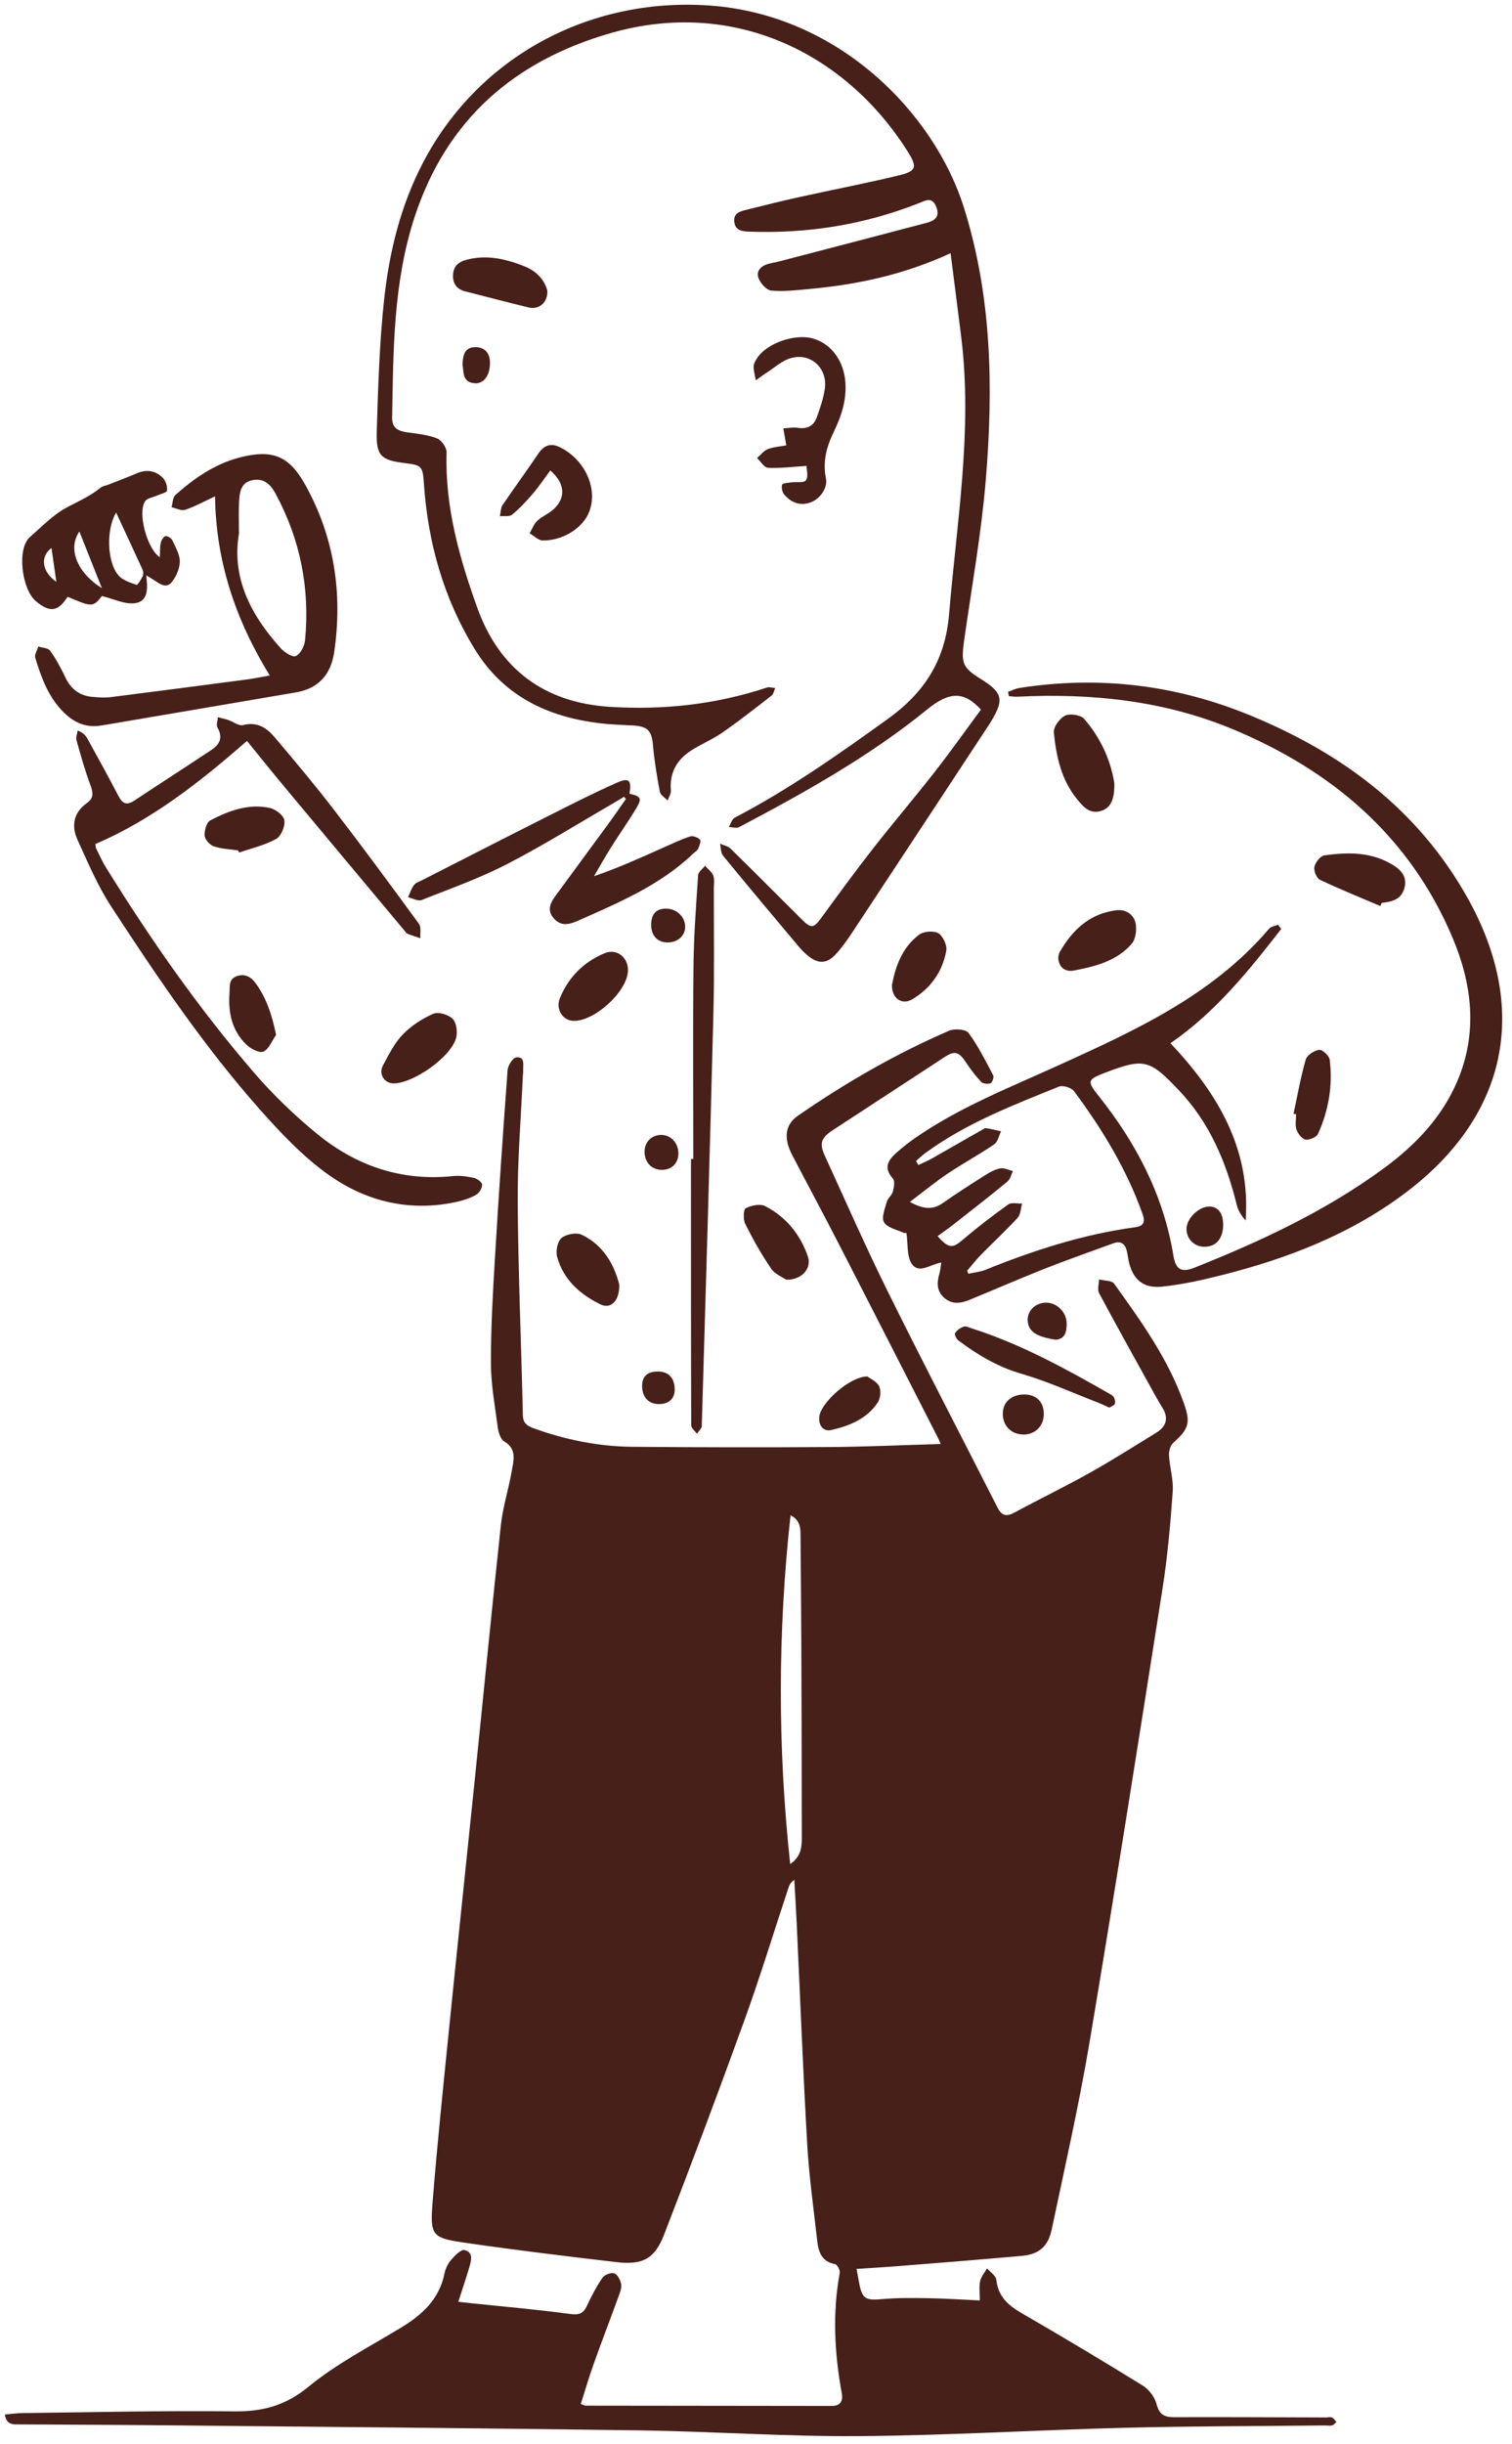
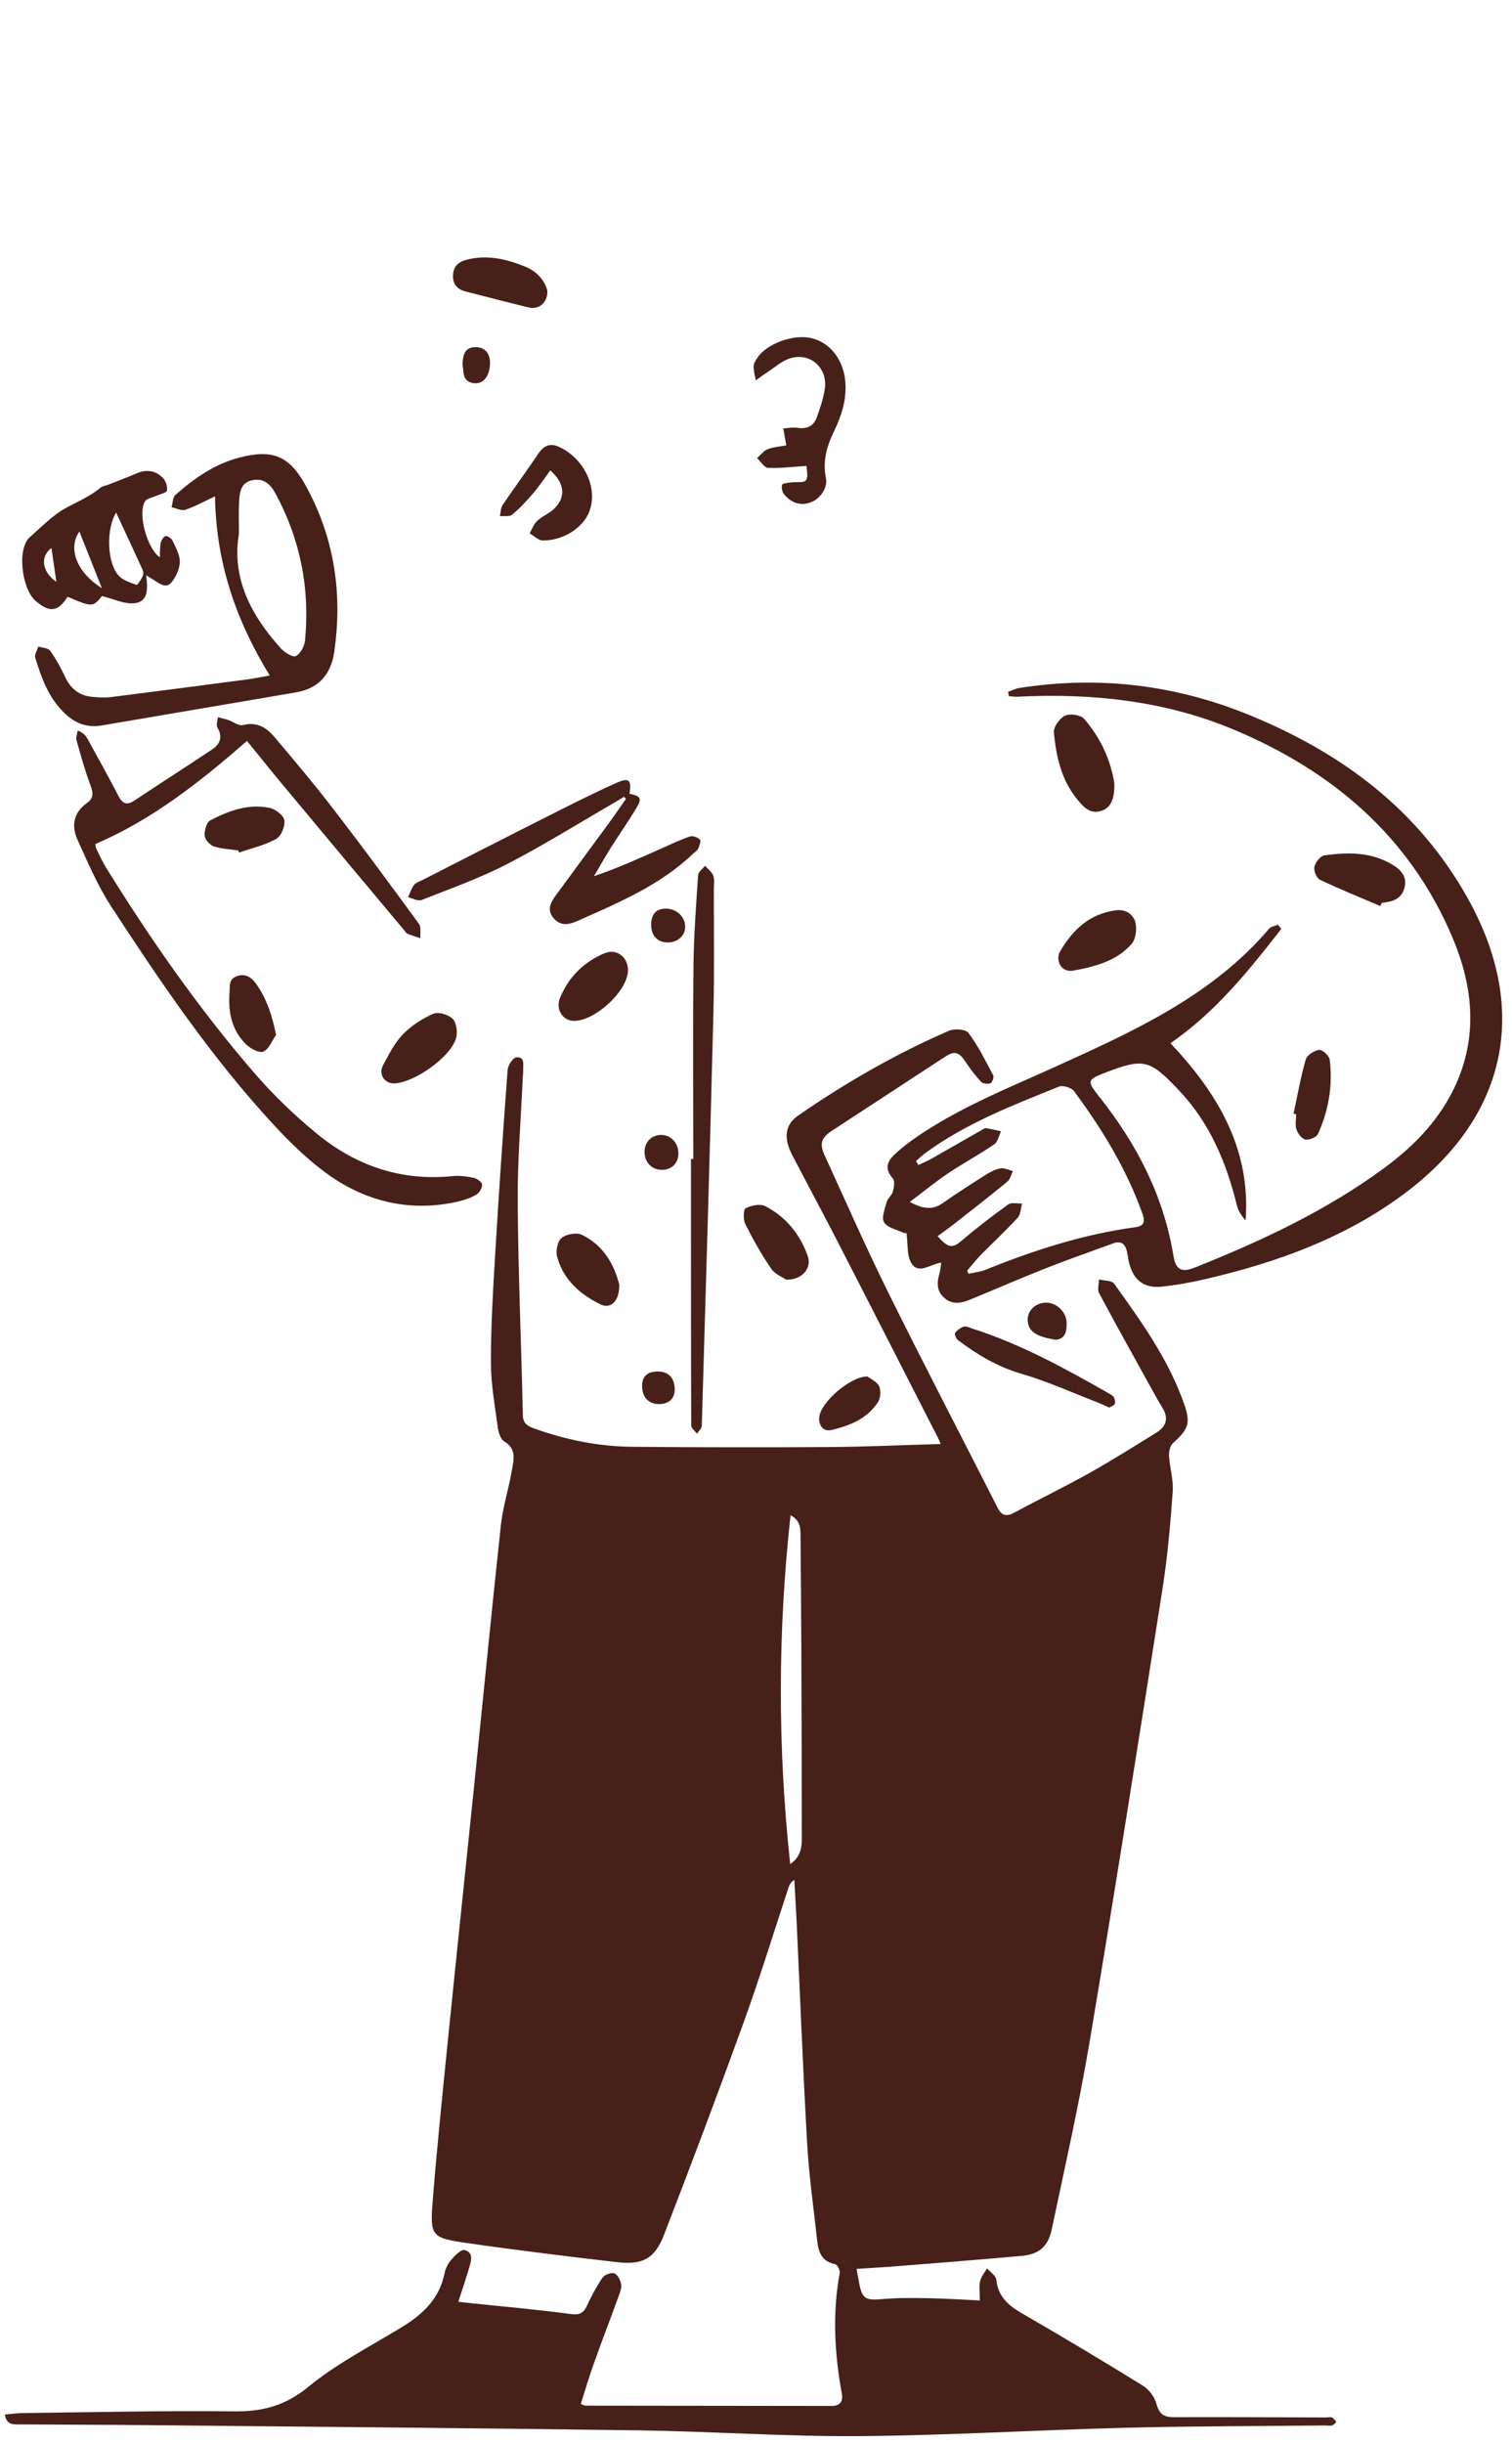
<svg xmlns="http://www.w3.org/2000/svg" width="138" height="223" viewBox="0 0 138 223" fill="none">
  <path d="M41.833 210.023C42.203 208.867 42.529 207.911 42.815 206.946C43.002 206.316 43.254 205.534 42.403 205.312C42.085 205.23 41.516 205.812 41.181 206.199C40.886 206.538 40.656 207.007 40.569 207.45C40.099 209.78 38.557 211.2 36.636 212.369C33.764 214.116 30.726 215.672 28.149 217.788C26.05 219.513 23.969 220.061 21.362 220.03C14.922 219.952 8.482 220.113 2.042 220.187C1.524 220.191 1.007 220.27 0.442 220.317C0.599 221.308 1.229 221.217 1.79 221.221C5.805 221.247 9.824 221.252 13.84 221.291C28.675 221.438 43.511 221.556 58.346 221.764C65.038 221.86 71.726 222.338 78.413 222.29C86.479 222.229 94.54 221.734 102.605 221.53C108.719 221.373 114.833 221.382 120.947 221.317C121.164 221.317 121.39 221.365 121.595 221.308C121.738 221.269 121.851 221.099 121.973 220.987C121.838 220.847 121.729 220.661 121.569 220.587C121.421 220.522 121.212 220.587 121.034 220.587C116.402 220.574 111.769 220.543 107.137 220.561C106.229 220.561 105.799 220.287 105.555 219.357C105.39 218.727 104.869 218.032 104.308 217.684C100.654 215.424 96.96 213.217 93.24 211.066C92.006 210.349 91.098 209.54 90.933 208.024C90.894 207.65 90.381 207.329 90.09 206.981C89.868 207.368 89.551 207.728 89.455 208.146C89.347 208.624 89.429 209.145 89.429 209.91C87.847 209.836 86.322 209.732 84.793 209.706C83.389 209.68 81.977 209.662 80.578 209.784C78.965 209.927 78.674 209.784 78.392 208.193C78.331 207.841 78.261 207.489 78.179 207.033C79.517 206.942 80.799 206.872 82.081 206.768C85.796 206.473 89.512 206.177 93.223 205.847C94.813 205.703 95.656 205.021 95.995 203.409C97.186 197.751 98.472 192.106 99.433 186.405C101.753 172.604 103.93 158.785 106.103 144.958C106.564 142.033 106.82 139.07 107.033 136.111C107.111 135.024 106.759 133.916 106.694 132.808C106.672 132.426 106.807 131.9 107.072 131.665C108.502 130.383 108.684 129.836 108.058 128.063C106.633 124.013 104.156 120.571 101.688 117.134C101.471 116.83 100.78 116.869 100.31 116.747C100.302 117.164 100.141 117.664 100.31 117.986C101.892 120.949 103.535 123.887 105.16 126.829C105.455 127.367 105.755 127.906 106.081 128.428C106.685 129.388 106.459 130.162 105.538 130.726C103.509 131.978 101.492 133.256 99.411 134.42C97.173 135.676 94.857 136.788 92.597 138.014C91.85 138.418 91.424 138.309 91.041 137.558C87.735 131.044 84.354 124.569 81.112 118.02C79.057 113.875 77.192 109.633 75.267 105.427C74.768 104.336 74.954 103.815 75.976 103.146C79.391 100.908 82.807 98.674 86.227 96.445C87.139 95.85 87.526 95.976 88.156 96.932C88.573 97.562 89.034 98.17 89.551 98.718C89.716 98.891 90.164 98.939 90.403 98.844C90.564 98.778 90.737 98.287 90.65 98.122C89.951 96.797 89.277 95.441 88.391 94.246C88.143 93.912 87.113 93.838 86.622 94.051C81.764 96.154 77.192 98.787 72.838 101.799C71.635 102.633 71.504 103.854 72.299 105.384C73.668 108.013 75.076 110.624 76.432 113.262C79.509 119.241 82.563 125.238 85.623 131.226C85.688 131.352 85.736 131.483 85.853 131.761C82.385 131.861 79.022 132.017 75.654 132.039C69.683 132.078 63.713 132.069 57.742 132.017C54.644 131.991 51.637 131.383 48.716 130.331C48.139 130.122 47.734 129.883 47.721 129.127C47.578 122.657 47.295 116.186 47.252 109.712C47.226 105.883 47.547 102.055 47.717 98.227C47.726 98.044 47.76 97.866 47.752 97.683C47.721 97.179 47.952 96.415 47.135 96.48C46.826 96.506 46.361 97.205 46.331 97.627C45.909 103.289 45.523 108.951 45.184 114.618C44.988 117.868 44.797 121.123 44.806 124.378C44.81 126.351 45.179 128.323 45.44 130.292C45.501 130.731 45.692 131.33 46.022 131.526C47.196 132.226 46.878 133.251 46.713 134.207C46.426 135.858 45.901 137.479 45.718 139.139C44.853 147.122 44.08 155.118 43.258 163.105C42.498 170.514 41.712 177.923 40.964 185.336C40.447 190.446 39.917 195.557 39.504 200.676C39.226 204.07 39.343 204.204 42.689 204.682C47.2 205.33 51.724 205.882 56.252 206.412C58.637 206.69 59.745 206.134 60.606 203.913C63.113 197.443 65.555 190.951 67.915 184.424C69.375 180.382 70.635 176.267 71.987 172.182C72.065 171.952 72.195 171.743 72.495 171.531C72.569 172.834 72.651 174.138 72.712 175.441C73.029 182.199 73.29 188.96 73.677 195.713C73.846 198.633 74.264 201.54 74.585 204.452C74.698 205.477 74.985 206.364 76.215 206.594C76.41 206.629 76.688 207.15 76.645 207.389C75.963 211.074 76.162 214.738 76.832 218.397C76.958 219.083 76.697 219.535 75.924 219.535C68.432 219.526 60.94 219.522 53.449 219.509C53.349 219.509 53.249 219.444 53.01 219.357C53.392 218.158 53.74 216.954 54.157 215.781C54.896 213.703 55.691 211.644 56.443 209.571C56.577 209.202 56.751 208.78 56.69 208.419C56.63 208.05 56.364 207.546 56.069 207.437C55.782 207.337 55.182 207.559 54.996 207.828C54.444 208.628 53.987 209.501 53.575 210.384C53.249 211.079 52.884 211.257 52.067 211.148C49.099 210.744 46.109 210.488 43.128 210.175C42.746 210.136 42.363 210.088 41.842 210.032L41.833 210.023ZM72.156 138.262C73.021 138.718 73.06 139.383 73.064 140.069C73.09 143.467 73.125 146.87 73.138 150.268C73.16 156.091 73.177 161.914 73.181 167.737C73.181 168.593 73.082 169.436 72.121 170.092C70.97 159.424 70.983 148.921 72.152 138.266L72.156 138.262Z" fill="#472019" />
-   <path d="M86.762 23.118C87.101 25.795 87.423 28.259 87.727 30.723C88.783 39.223 87.327 47.605 86.623 56.031C86.267 60.298 84.355 63.214 81.004 65.621C76.507 68.855 71.987 72.04 67.064 74.608C66.803 74.743 66.695 75.173 66.516 75.464C66.834 75.473 67.212 75.599 67.455 75.473C73.443 72.314 79.349 69.024 84.629 64.731C86.671 63.071 87.992 63.075 89.53 64.752C88.131 66.643 86.758 68.585 85.293 70.458C83.447 72.822 81.495 75.108 79.644 77.476C78.041 79.527 76.507 81.63 74.973 83.734C74.278 84.689 74.047 84.759 73.217 83.933C71.031 81.769 68.872 79.579 66.673 77.428C66.438 77.198 66.038 77.128 65.717 76.985C65.804 77.354 65.778 77.815 65.991 78.076C68.259 80.848 70.562 83.59 72.865 86.332C73.143 86.662 73.452 86.98 73.787 87.245C74.708 87.97 75.464 87.944 76.268 87.084C76.807 86.506 77.276 85.85 77.715 85.189C81.882 78.884 86.032 72.566 90.186 66.252C90.265 66.13 90.343 66.008 90.421 65.887C91.672 63.831 91.525 63.205 89.508 61.95C87.844 60.915 87.701 60.511 87.996 58.438C88.687 53.572 89.561 48.722 89.969 43.829C90.669 35.433 90.538 27.051 87.962 18.895C85.272 10.373 76.576 1.291 64.652 0.496C53.719 -0.234 43.642 5.219 38.623 14.814C36.554 18.768 35.525 23.005 35.055 27.364C34.629 31.344 34.508 35.368 34.386 39.375C34.316 41.608 34.786 41.995 36.971 42.26C38.514 42.447 38.584 42.556 38.692 44.151C39.062 49.539 40.491 54.61 43.333 59.238C45.949 63.501 49.96 65.422 54.758 65.995C55.761 66.117 56.778 66.143 57.786 66.199C59.129 66.278 59.477 66.686 59.594 67.977C59.724 69.411 59.955 70.84 60.224 72.257C60.281 72.552 60.689 72.783 60.937 73.044C61.041 72.735 61.258 72.418 61.232 72.118C61.093 70.493 61.789 69.306 63.11 68.463C64.022 67.881 65.043 67.464 65.93 66.847C67.464 65.778 68.941 64.622 70.423 63.471C70.601 63.331 70.649 63.014 70.753 62.784C70.501 62.762 70.219 62.662 69.997 62.736C65.33 64.287 60.52 64.805 55.648 64.496C49.712 64.122 45.584 61.076 43.568 55.475C41.925 50.908 40.604 46.241 40.761 41.291C40.774 40.857 40.304 40.161 39.896 40.005C39.044 39.67 38.084 39.579 37.163 39.449C36.355 39.336 35.772 39.062 35.789 38.119C35.898 31.931 35.889 25.721 37.858 19.751C40.77 10.929 46.905 5.558 55.753 3.016C66.873 -0.178 77.176 4.776 82.877 13.88C83.729 15.24 83.642 15.609 82.086 15.992C79.066 16.726 76.011 17.308 72.978 17.978C71.357 18.334 69.745 18.738 68.133 19.142C67.572 19.281 66.942 19.42 67.016 20.215C67.094 21.054 67.755 21.111 68.381 21.137C73.73 21.332 78.91 20.502 83.89 18.529C84.524 18.277 85.08 17.934 85.454 18.881C85.832 19.833 85.259 20.155 84.542 20.342C80.07 21.523 75.594 22.684 71.118 23.853C70.805 23.935 70.48 23.983 70.167 24.066C69.484 24.244 68.976 24.704 69.232 25.387C69.411 25.86 69.975 26.482 70.406 26.517C71.583 26.616 72.783 26.473 73.969 26.36C78.275 25.956 82.469 25.078 86.758 23.105L86.762 23.118Z" fill="#472019" />
  <path d="M92.065 63.521C92.326 63.538 92.591 63.586 92.852 63.573C99.578 63.238 106.183 63.916 112.437 66.506C121.523 70.273 128.641 76.279 132.556 85.517C134.351 89.754 134.898 94.182 133.03 98.606C131.622 101.939 129.197 104.472 126.342 106.576C121.032 110.482 115.105 113.25 109.008 115.675C107.826 116.144 107.3 115.836 107.1 114.589C106.201 109.083 103.72 104.329 100.282 100.014C99.187 98.636 99.231 98.515 100.869 97.88C104.419 96.516 104.941 96.69 107.574 99.458C110.412 102.443 111.924 106.059 112.889 109.978C113.015 110.487 113.319 110.952 113.688 111.369C114.166 104.824 111.142 99.766 106.827 95.191C110.95 92.349 113.971 88.581 116.939 84.761C116.839 84.631 116.739 84.505 116.639 84.375C116.365 84.496 116.004 84.544 115.826 84.748C110.629 90.845 103.559 94.052 96.506 97.255C92.095 99.258 87.58 101.035 83.565 103.812C83 104.203 82.457 104.625 81.94 105.076C81.153 105.763 80.536 106.467 81.492 107.536C81.697 107.762 81.592 108.353 81.492 108.735C81.406 109.066 81.032 109.322 80.941 109.652C80.771 110.274 80.432 111.086 80.684 111.525C80.967 112.016 81.814 112.194 82.431 112.472C82.609 112.551 82.84 112.503 82.731 112.499C82.879 113.52 82.753 114.576 83.192 115.28C83.835 116.301 84.882 115.375 85.912 115.201C85.842 115.632 85.82 115.936 85.738 116.223C85.503 117.035 85.477 117.804 86.177 118.421C86.868 119.03 87.65 118.947 88.419 118.634C90.727 117.691 93.008 116.692 95.324 115.775C97.406 114.954 99.517 114.215 101.621 113.446C102.273 113.207 102.672 113.468 102.837 114.115C102.907 114.393 102.937 114.684 102.994 114.967C103.342 116.683 104.28 117.578 106.018 117.405C107.843 117.222 109.656 116.818 111.437 116.37C117.59 114.828 123.439 112.555 128.519 108.657C137.636 101.657 139.57 91.988 133.951 81.945C129.454 73.911 122.566 68.77 114.179 65.307C107.335 62.478 100.313 61.639 93.03 62.778C92.678 62.834 92.347 63.008 92.004 63.13C92.03 63.26 92.052 63.386 92.078 63.516L92.065 63.521ZM83.826 106.311L83.6 105.946C83.882 105.702 84.152 105.437 84.452 105.215C88.171 102.491 92.434 100.853 96.658 99.149C97.014 99.006 97.792 99.249 98.027 99.566C100.6 103.034 102.837 106.702 104.289 110.799C104.558 111.56 104.341 111.886 103.589 111.986C98.861 112.629 94.364 114.08 89.957 115.862C89.466 116.062 88.915 116.11 88.389 116.227C88.35 116.136 88.311 116.044 88.271 115.953C88.689 115.466 89.08 114.958 89.523 114.502C90.64 113.368 91.813 112.286 92.886 111.112C93.16 110.812 93.16 110.256 93.286 109.817C92.856 109.839 92.313 109.696 92.022 109.904C90.592 110.925 89.188 112.003 87.854 113.142C86.963 113.902 86.598 113.959 85.573 112.794C86.042 112.451 86.546 112.103 87.024 111.729C88.675 110.434 90.331 109.148 91.948 107.814C92.204 107.606 92.287 107.18 92.447 106.858C92.065 106.767 91.661 106.545 91.309 106.61C90.826 106.697 90.357 106.954 89.931 107.223C88.619 108.053 87.311 108.892 86.038 109.783C85.073 110.461 84.182 110.287 83.039 109.674C84.278 108.74 85.36 107.849 86.52 107.071C87.902 106.145 89.371 105.355 90.744 104.416C91.07 104.194 91.165 103.634 91.365 103.23C90.913 103.13 90.466 103.017 90.01 102.943C89.888 102.925 89.74 103.03 89.614 103.104C88.076 103.981 86.546 104.864 85.004 105.737C84.626 105.95 84.217 106.115 83.822 106.302L83.826 106.311Z" fill="#472019" />
  <path d="M8.697 77.019C13.868 74.807 18.231 71.374 22.541 67.606C23.689 69.014 24.784 70.388 25.909 71.735C29.564 76.124 33.227 80.504 36.89 84.884C36.982 84.997 37.064 85.149 37.181 85.197C37.568 85.358 37.972 85.475 38.368 85.61C38.333 85.171 38.463 84.61 38.242 84.306C35.682 80.799 33.11 77.305 30.463 73.868C28.725 71.609 26.891 69.423 25.045 67.246C24.323 66.398 23.445 65.829 22.181 66.164C21.799 66.264 21.29 65.855 20.834 65.699C20.525 65.594 20.199 65.529 19.887 65.442C19.865 65.76 19.713 66.155 19.843 66.385C20.369 67.281 20.065 67.919 19.313 68.419C16.966 69.979 14.594 71.504 12.247 73.06C11.556 73.521 11.169 73.321 10.809 72.626C9.892 70.861 8.927 69.123 7.967 67.38C7.806 67.094 7.567 66.85 7.093 66.659C7.05 66.955 6.906 67.276 6.98 67.537C7.371 68.923 7.754 70.318 8.262 71.665C8.514 72.339 8.558 72.83 7.941 73.269C6.707 74.142 6.494 75.354 7.076 76.632C8.019 78.701 8.914 80.825 10.148 82.716C14.359 89.169 18.674 95.561 23.802 101.332C25.709 103.478 27.747 105.625 30.081 107.263C33.527 109.679 37.503 110.605 41.74 109.653C42.335 109.519 42.939 109.319 43.461 109.015C43.743 108.854 44.004 108.411 44.004 108.098C44.004 107.885 43.556 107.546 43.261 107.481C42.635 107.346 41.966 107.25 41.331 107.315C36.638 107.798 32.506 106.386 28.934 103.457C26.874 101.771 24.923 99.893 23.185 97.877C18.144 92.032 13.738 85.718 9.675 79.161C9.331 78.609 9.071 78.01 8.779 77.427C8.736 77.34 8.736 77.227 8.697 77.01V77.019Z" fill="#472019" />
  <path d="M19.627 45.289C19.705 51.264 21.512 56.575 24.619 61.637C23.829 61.776 23.207 61.911 22.581 61.993C18.427 62.541 14.273 63.084 10.114 63.61C9.58 63.675 9.028 63.636 8.489 63.593C7.303 63.506 6.486 62.906 5.969 61.819C5.569 60.972 5.121 60.138 4.578 59.377C4.396 59.121 3.865 59.112 3.496 58.991C3.396 59.338 3.127 59.738 3.218 60.025C3.783 61.854 4.413 63.636 5.86 65.044C6.868 66.026 7.955 66.421 9.289 66.195C15.203 65.196 21.113 64.179 27.027 63.175C29.1 62.823 30.208 61.502 30.499 59.529C31.29 54.145 30.512 48.987 27.844 44.207C26.362 41.552 24.802 40.979 21.851 41.752C19.587 42.343 17.723 43.642 16.007 45.168C15.759 45.389 15.768 45.902 15.659 46.284C16.076 46.376 16.55 46.632 16.898 46.519C17.775 46.228 18.601 45.767 19.631 45.289H19.627ZM21.808 48.696C21.808 47.597 21.769 46.688 21.821 45.789C21.869 44.95 21.956 44.055 22.994 43.825C24.05 43.59 24.68 44.168 25.154 45.05C27.422 49.244 28.296 53.719 27.84 58.447C27.787 58.969 27.414 59.669 26.992 59.868C26.701 60.003 25.953 59.521 25.61 59.138C22.899 56.123 21.126 52.742 21.808 48.7V48.696Z" fill="#472019" />
  <path d="M57.128 72.901C56.59 73.665 56.064 74.439 55.512 75.191C53.934 77.35 52.34 79.497 50.762 81.657C50.276 82.322 49.854 83.017 50.549 83.803C51.201 84.542 51.949 84.368 52.726 84.025C56.464 82.365 60.244 80.783 63.26 77.894C63.416 77.742 63.638 77.624 63.72 77.442C63.838 77.177 64.003 76.729 63.886 76.612C63.686 76.407 63.238 76.238 62.982 76.325C62.126 76.607 61.309 77.003 60.483 77.368C58.454 78.276 56.429 79.193 54.212 79.953C54.73 79.071 55.229 78.18 55.773 77.316C56.524 76.121 57.337 74.969 58.067 73.761C58.619 72.844 58.502 72.666 57.45 72.423C57.658 71.175 57.419 70.919 56.264 71.436C54.186 72.362 52.153 73.392 50.123 74.417C46.247 76.368 42.388 78.346 38.521 80.318C38.265 80.449 37.943 80.544 37.787 80.753C37.543 81.079 37.417 81.496 37.243 81.87C37.656 81.965 38.147 82.257 38.473 82.126C41.093 81.092 43.77 80.14 46.265 78.854C49.602 77.133 52.791 75.134 56.046 73.253C56.35 73.079 56.646 72.888 56.946 72.705C57.011 72.77 57.076 72.835 57.137 72.901H57.128Z" fill="#472019" />
  <path d="M13.346 52.497C13.668 52.693 13.846 52.797 14.015 52.906C14.533 53.232 15.137 53.753 15.649 53.145C16.071 52.645 16.392 51.906 16.41 51.263C16.423 50.624 16.036 49.96 15.749 49.338C15.654 49.13 15.297 48.882 15.119 48.917C14.928 48.956 14.724 49.299 14.672 49.542C14.585 49.955 14.611 50.39 14.589 50.85C13.425 50.077 12.542 46.822 13.238 45.745C13.42 45.458 13.946 45.392 14.315 45.223C14.641 45.075 15.215 44.958 15.241 44.767C15.289 44.397 15.137 43.889 14.876 43.62C14.22 42.942 13.394 42.798 12.49 43.185C11.634 43.554 10.756 43.88 9.887 44.224C9.653 44.315 9.37 44.345 9.183 44.497C8.201 45.306 7.045 45.788 5.968 46.375C4.855 46.983 3.777 48.087 2.726 49.012C1.514 50.086 2 53.753 3.243 54.827C4.525 55.93 5.307 55.83 6.168 54.453C8.41 55.413 8.488 55.409 9.305 54.388C10.378 54.648 11.365 55.153 12.282 55.044C13.568 54.892 13.481 53.662 13.346 52.489V52.497ZM10.6 46.77C11.412 48.521 12.216 50.238 13.003 51.959C13.081 52.132 13.107 52.397 13.029 52.563C12.886 52.867 12.551 53.397 12.464 53.367C11.877 53.158 11.195 52.949 10.813 52.506C9.74 51.276 9.696 48.221 10.6 46.77ZM7.245 48.499C7.901 50.155 8.575 51.846 9.301 53.675C6.989 52.215 6.176 50.042 7.245 48.499ZM5.142 53.088C3.817 52.18 3.643 50.777 4.699 50.003C4.838 50.981 4.981 51.976 5.142 53.088Z" fill="#472019" />
  <path d="M63.065 105.756C63.065 113.856 63.061 121.956 63.087 130.056C63.087 130.312 63.426 130.569 63.608 130.825C63.76 130.586 64.043 130.356 64.051 130.113C64.425 117.567 64.794 105.022 65.112 92.472C65.207 88.674 65.146 84.876 65.151 81.078C65.151 80.678 65.233 80.244 65.099 79.896C64.968 79.553 64.608 79.296 64.347 79.001C64.13 79.283 63.739 79.553 63.717 79.848C63.534 82.586 63.326 85.332 63.295 88.074C63.234 93.967 63.278 99.859 63.278 105.752C63.208 105.752 63.134 105.752 63.065 105.752V105.756Z" fill="#472019" />
  <path d="M71.767 40.64C71.241 40.74 70.62 40.775 70.064 40.988C69.694 41.131 69.416 41.522 69.099 41.8C69.429 42.113 69.751 42.669 70.099 42.687C71.198 42.743 72.306 42.596 73.614 42.513C73.614 42.865 73.796 43.499 73.558 43.825C73.371 44.082 72.662 43.956 72.193 44.021C71.906 44.06 71.437 44.086 71.385 44.234C71.302 44.481 71.394 44.899 71.567 45.112C72.197 45.859 73.01 46.194 73.983 45.842C74.865 45.524 75.561 44.503 75.383 43.647C75.07 42.144 75.439 40.775 76.078 39.449C76.83 37.894 77.351 36.308 77.121 34.539C76.877 32.697 75.695 31.245 74.062 30.854C72.428 30.467 69.968 31.354 69.112 32.662C68.956 32.901 68.786 33.188 68.782 33.453C68.782 33.87 68.912 34.291 68.986 34.709C69.282 34.496 69.564 34.27 69.868 34.078C70.642 33.587 71.367 32.896 72.215 32.666C74.035 32.175 75.561 33.631 75.278 35.499C75.144 36.386 74.848 37.255 74.54 38.102C74.257 38.88 73.649 39.167 72.801 39.037C72.38 38.971 71.928 39.067 71.493 39.089C71.572 39.532 71.65 39.975 71.763 40.64H71.767Z" fill="#472019" />
  <path d="M50.231 42.927C51.539 44.079 51.665 45.335 50.604 46.399C50.157 46.847 49.501 47.086 49.036 47.52C48.723 47.812 48.566 48.276 48.34 48.663C48.74 48.894 49.14 49.315 49.54 49.319C51.439 49.328 53.246 48.137 53.798 46.647C54.415 44.987 53.803 42.931 52.247 41.567C51.873 41.237 51.434 40.954 50.978 40.754C50.205 40.416 49.618 40.672 49.136 41.389C48.075 42.966 46.941 44.5 45.876 46.078C45.69 46.351 45.703 46.76 45.624 47.103C46.002 47.064 46.493 47.168 46.737 46.964C47.428 46.395 48.045 45.73 48.631 45.048C49.192 44.396 49.67 43.675 50.231 42.923V42.927Z" fill="#472019" />
-   <path d="M101.7 71.443C101.378 69.388 100.457 67.323 98.941 65.585C98.628 65.229 97.654 65.086 97.207 65.303C96.711 65.546 96.133 66.346 96.186 66.846C96.403 69.036 96.868 71.191 98.337 72.964C98.901 73.646 99.479 74.315 100.514 73.989C101.357 73.724 101.743 72.955 101.704 71.443H101.7Z" fill="#472019" />
+   <path d="M101.7 71.443C101.378 69.388 100.457 67.323 98.941 65.585C98.628 65.229 97.654 65.086 97.207 65.303C96.711 65.546 96.133 66.346 96.186 66.846C96.403 69.036 96.868 71.191 98.337 72.964C98.901 73.646 99.479 74.315 100.514 73.989C101.357 73.724 101.743 72.955 101.704 71.443H101.7" fill="#472019" />
  <path d="M101.243 128.44C101.421 128.331 101.669 128.262 101.743 128.109C101.817 127.957 101.76 127.697 101.678 127.527C101.608 127.379 101.426 127.271 101.274 127.184C97.232 124.876 93.156 122.634 88.694 121.213C88.454 121.135 88.172 120.983 87.968 121.048C87.664 121.152 87.351 121.374 87.173 121.63C87.094 121.743 87.277 122.165 87.455 122.3C89.219 123.629 91.066 124.724 93.243 125.359C95.62 126.05 97.893 127.088 100.213 127.983C100.548 128.114 100.87 128.275 101.243 128.44Z" fill="#472019" />
  <path d="M35.97 98.857C37.782 98.809 41.102 96.485 41.62 94.746C41.776 94.212 41.676 93.347 41.328 92.982C40.95 92.587 40.016 92.3 39.556 92.5C38.53 92.948 37.526 93.599 36.753 94.403C35.992 95.19 35.488 96.237 34.954 97.215C34.519 98.014 35.097 98.879 35.97 98.857Z" fill="#472019" />
  <path d="M49.952 26.506C49.678 25.489 48.922 24.724 47.879 24.307C46.189 23.629 44.446 23.216 42.595 23.699C41.817 23.903 41.383 24.307 41.348 25.102C41.313 25.898 41.704 26.397 42.482 26.593C44.407 27.079 46.328 27.592 48.257 28.057C49.209 28.288 50.03 27.566 49.952 26.506Z" fill="#472019" />
  <path d="M126.113 82.386C126.996 82.282 127.847 82.112 128.16 81.104C128.477 80.092 127.952 79.44 127.161 78.945C125.201 77.723 123.037 77.745 120.868 78.054C120.508 78.106 120.051 78.692 119.965 79.101C119.891 79.453 120.164 80.135 120.473 80.278C122.281 81.139 124.141 81.886 125.979 82.673C126.022 82.577 126.07 82.482 126.113 82.386Z" fill="#472019" />
  <path d="M96.587 87.41C96.635 88.331 97.295 88.692 97.99 88.562C99.946 88.197 101.914 87.697 103.283 86.128C103.665 85.689 103.774 84.785 103.631 84.186C103.448 83.43 102.736 82.947 101.866 83.06C99.433 83.373 97.86 84.872 96.7 86.91C96.617 87.058 96.617 87.258 96.582 87.415L96.587 87.41Z" fill="#472019" />
  <path d="M52.332 93.151C54.235 93.212 57.186 90.539 57.312 88.645C57.395 87.415 56.33 86.502 55.187 86.976C53.284 87.767 51.88 89.166 51.102 91.082C50.689 92.104 51.372 93.121 52.332 93.151Z" fill="#472019" />
  <path d="M71.769 116.77C73.211 116.796 74.102 115.709 73.733 114.645C73.033 112.624 71.734 111.034 69.839 110.056C69.379 109.817 68.566 109.991 68.058 110.251C67.845 110.36 67.819 111.277 68.014 111.672C68.722 113.08 69.496 114.467 70.387 115.766C70.739 116.279 71.447 116.548 71.769 116.774V116.77Z" fill="#472019" />
  <path d="M56.518 117.209C56.062 115.405 55.084 113.619 53.094 112.668C52.611 112.437 51.668 112.611 51.247 112.968C50.877 113.276 50.708 114.167 50.851 114.688C51.425 116.77 52.941 118.113 54.814 119.025C55.744 119.481 56.561 118.704 56.518 117.209Z" fill="#472019" />
  <path d="M21.828 77.793C22.967 77.398 24.171 77.124 25.209 76.55C25.661 76.298 26.039 75.381 25.952 74.843C25.878 74.391 25.135 73.826 24.601 73.717C22.667 73.309 20.872 73.982 19.195 74.856C18.856 75.034 18.648 75.781 18.678 76.242C18.7 76.598 19.139 77.098 19.495 77.22C20.199 77.463 20.977 77.485 21.729 77.598L21.828 77.793Z" fill="#472019" />
-   <path d="M81.409 89.894C81.387 91.102 82.326 91.732 83.247 91.189C84.942 90.189 86.023 88.664 86.367 86.739C86.454 86.244 86.058 85.401 85.632 85.153C85.202 84.905 84.294 84.979 83.881 85.292C82.33 86.457 81.726 88.204 81.404 89.898L81.409 89.894Z" fill="#472019" />
  <path d="M25.199 94.435C24.821 92.597 24.321 91.076 23.339 89.724C22.883 89.098 22.292 88.803 21.562 89.094C20.858 89.372 20.988 89.998 20.945 90.637C20.819 92.427 21.175 94.026 22.457 95.291C22.853 95.682 23.665 96.116 24.035 95.956C24.547 95.734 24.821 94.965 25.199 94.43V94.435Z" fill="#472019" />
  <path d="M118.296 101.667C118.296 102.136 118.188 102.644 118.331 103.066C118.457 103.44 118.826 103.926 119.157 103.983C119.504 104.044 120.156 103.765 120.295 103.461C121.268 101.319 121.651 99.042 121.364 96.7C121.321 96.343 120.691 95.757 120.399 95.796C119.947 95.857 119.287 96.282 119.174 96.682C118.709 98.303 118.418 99.972 118.061 101.623C118.14 101.64 118.218 101.654 118.3 101.671L118.296 101.667Z" fill="#472019" />
  <path d="M79.153 125.599C77.554 125.612 74.933 127.967 74.777 129.267C74.681 130.058 75.151 130.653 75.859 130.488C77.537 130.105 79.123 129.467 80.118 127.963C80.365 127.589 80.426 126.872 80.235 126.486C80.013 126.042 79.409 125.79 79.157 125.595L79.153 125.599Z" fill="#472019" />
-   <path d="M93.523 127.243C92.371 127.226 91.563 127.9 91.528 128.912C91.485 130.042 92.241 130.863 93.353 130.894C94.461 130.928 95.274 130.129 95.269 129.012C95.265 127.93 94.6 127.261 93.527 127.243H93.523Z" fill="#472019" />
-   <path d="M111.637 111.773C111.645 110.725 111.185 110.104 110.389 110.091C109.455 110.074 108.334 111.138 108.295 112.077C108.256 112.994 108.955 113.737 109.881 113.763C110.959 113.793 111.624 113.042 111.637 111.777V111.773Z" fill="#472019" />
  <path d="M96.36 122.251C97.234 122.172 97.351 121.495 97.355 120.782C97.364 119.726 96.43 118.826 95.422 118.865C94.492 118.905 93.809 119.569 93.796 120.399C93.779 121.699 95.017 122.029 96.365 122.251H96.36Z" fill="#472019" />
  <path d="M58.828 105.094C58.828 106.072 59.493 106.758 60.44 106.745C61.322 106.737 61.927 106.115 61.918 105.233C61.909 104.268 61.205 103.538 60.306 103.56C59.445 103.582 58.833 104.216 58.828 105.094Z" fill="#472019" />
  <path d="M59.432 84.345C59.419 85.349 59.975 85.975 60.892 85.997C61.8 86.018 62.508 85.427 62.534 84.628C62.565 83.694 61.796 82.924 60.809 82.911C59.914 82.898 59.445 83.385 59.432 84.341V84.345Z" fill="#472019" />
  <path d="M60.164 128.119C61.073 128.111 61.607 127.589 61.581 126.733C61.551 125.69 60.973 125.112 59.965 125.147C59.126 125.173 58.609 125.551 58.605 126.459C58.6 127.485 59.2 128.128 60.164 128.119Z" fill="#472019" />
  <path d="M42.215 33.285C42.345 33.91 42.154 34.867 43.31 34.971C44.136 35.045 44.705 34.284 44.722 33.15C44.735 32.22 44.231 31.668 43.38 31.677C42.58 31.69 42.228 32.142 42.219 33.285H42.215Z" fill="#472019" />
</svg>